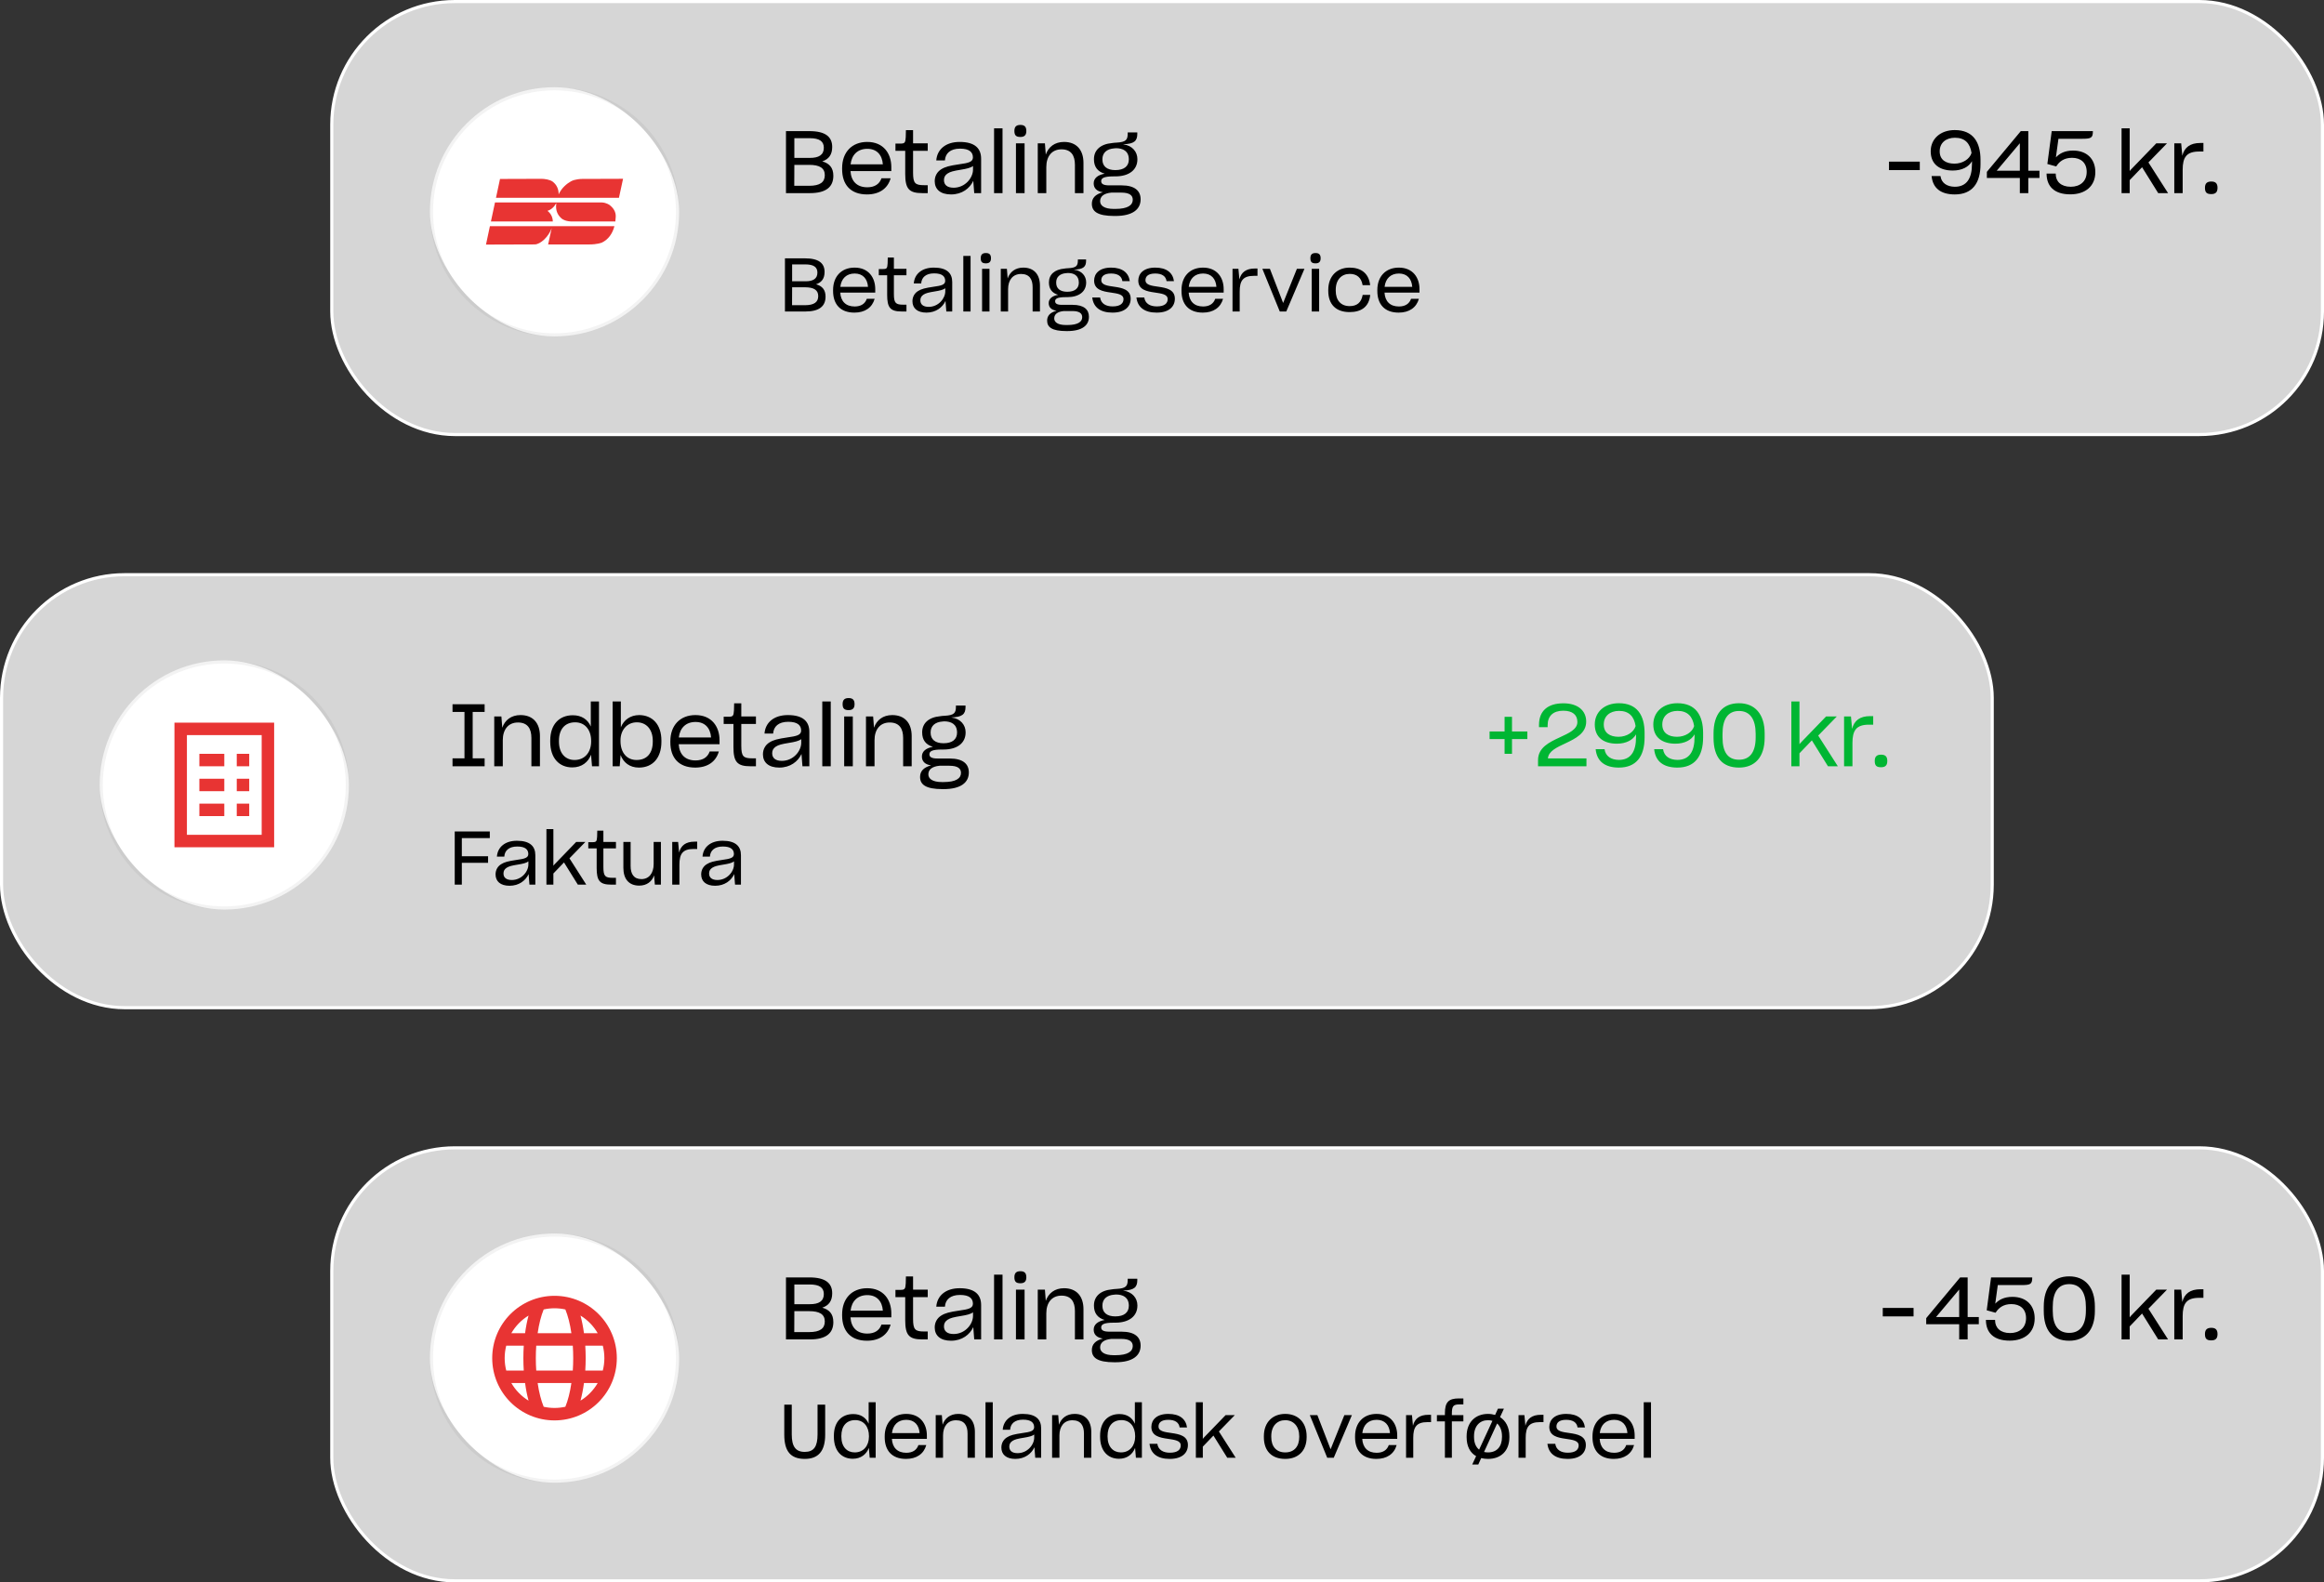
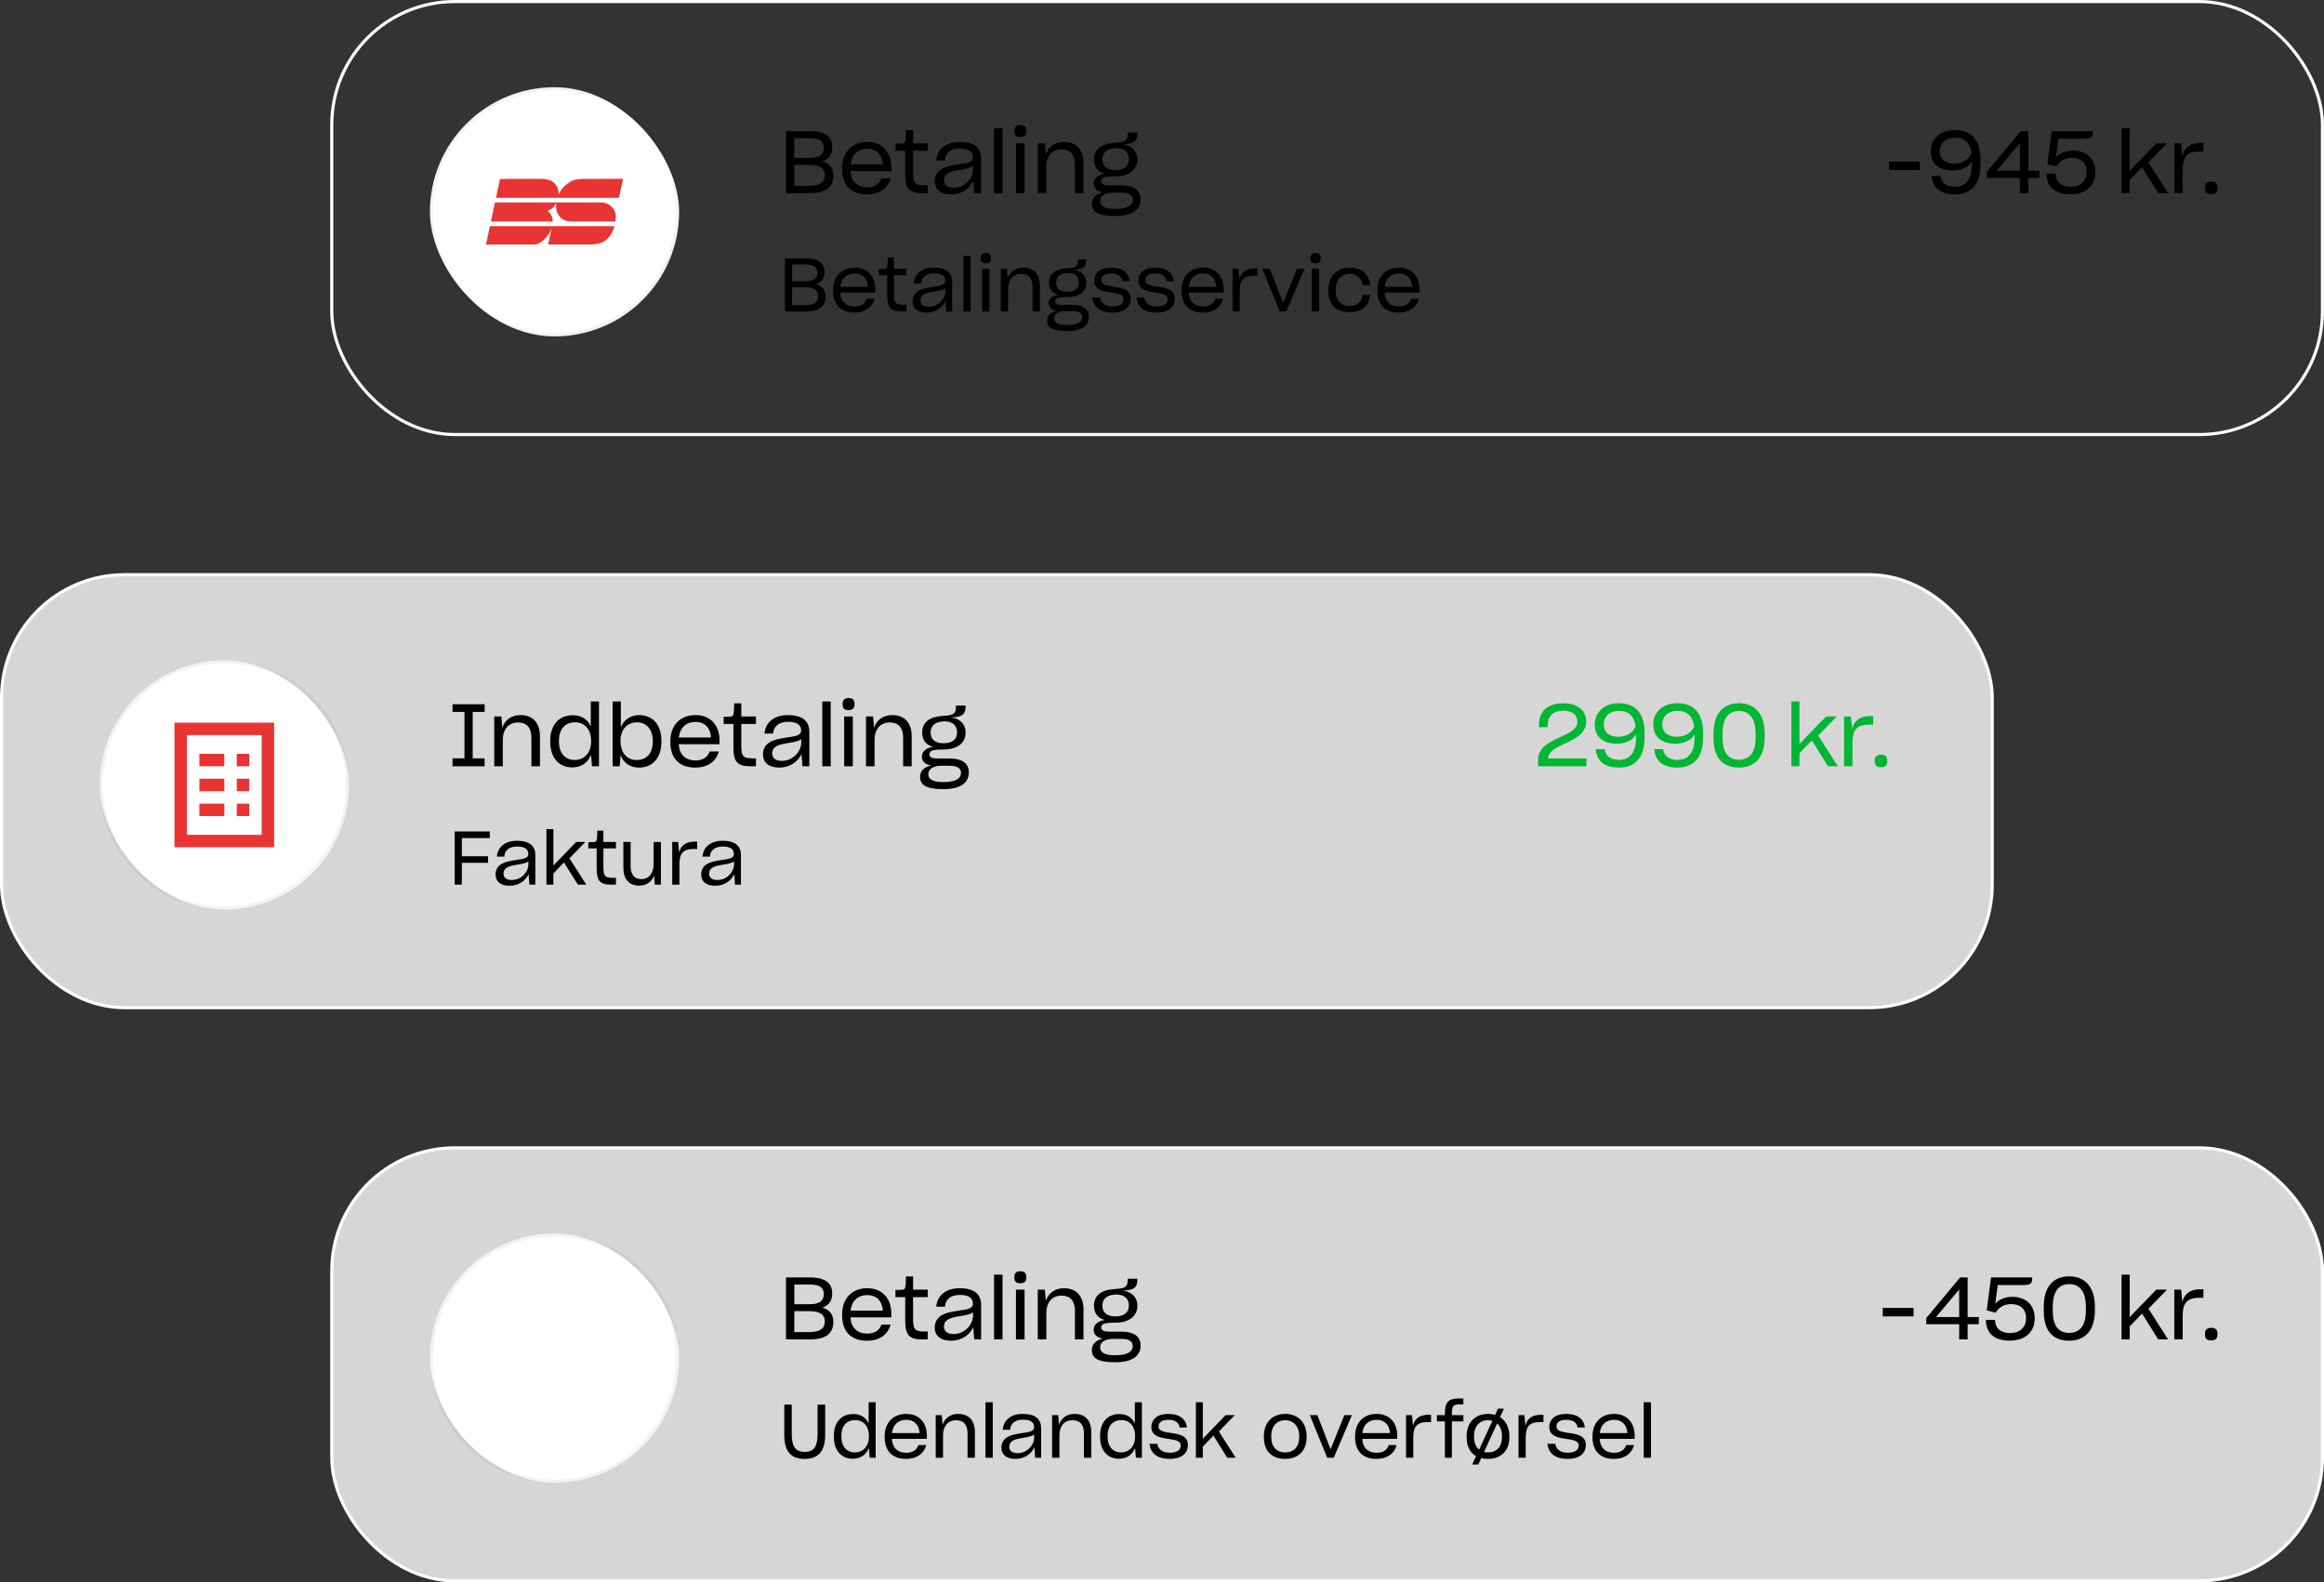
<svg xmlns="http://www.w3.org/2000/svg" fill="none" viewBox="0 0 373 254" height="254" width="373">
  <rect x="0" y="0" width="373" height="254" fill="#333333" stroke="none" />
  <rect fill-opacity="0.8" fill="white" rx="19.75" height="69.5" width="319.5" y="184.25" x="53.25" />
  <rect stroke-width="0.5" stroke="white" rx="19.75" height="69.5" width="319.5" y="184.25" x="53.25" />
  <g clip-path="url(#clip0_13506_33442)">
    <rect fill="white" height="40" width="40" y="198" x="69" />
-     <path fill="#E83433" d="M89 208C83.477 208 79 212.477 79 218C79 223.523 83.477 228 89 228C94.523 228 99 223.523 99 218C99 212.477 94.523 208 89 208ZM87.26 210.19C87.82 210.066 88.402 210 89 210C89.598 210 90.18 210.066 90.74 210.19C91.153 211.201 91.49 212.5 91.707 214H86.293C86.51 212.5 86.847 211.201 87.26 210.19ZM84.83 211.172C83.691 211.869 82.74 212.843 82.07 214H84.274C84.408 212.995 84.595 212.043 84.83 211.172ZM81.252 216C81.088 216.639 81 217.309 81 218C81 218.691 81.088 219.361 81.252 220H84.064C84.021 219.349 84 218.681 84 218C84 217.319 84.021 216.651 84.064 216H81.252ZM82.07 222C82.74 223.157 83.691 224.131 84.83 224.828C84.595 223.957 84.408 223.005 84.274 222H82.07ZM87.26 225.81C87.82 225.934 88.402 226 89 226C89.598 226 90.18 225.934 90.74 225.81C91.153 224.799 91.49 223.5 91.707 222H86.293C86.51 223.5 86.847 224.799 87.26 225.81ZM93.17 224.828C94.309 224.131 95.26 223.157 95.93 222H93.726C93.592 223.005 93.405 223.957 93.17 224.828ZM96.748 220C96.912 219.361 97 218.691 97 218C97 217.309 96.912 216.639 96.748 216H93.936C93.979 216.651 94 217.319 94 218C94 218.681 93.979 219.349 93.936 220H96.748ZM95.93 214C95.26 212.843 94.309 211.869 93.17 211.171C93.405 212.043 93.592 212.995 93.726 214H95.93ZM86 218C86 217.312 86.022 216.644 86.068 216H91.932C91.978 216.644 92 217.312 92 218C92 218.688 91.978 219.356 91.932 220H86.068C86.022 219.356 86 218.688 86 218Z" clip-rule="evenodd" fill-rule="evenodd" />
  </g>
  <path stroke-linejoin="round" stroke-linecap="round" stroke-width="0.5" stroke="black" d="M108.75 218C108.75 220.594 108.239 223.162 107.247 225.558C106.254 227.954 104.799 230.131 102.965 231.965C101.131 233.799 98.954 235.254 96.558 236.247C94.162 237.239 91.594 237.75 89 237.75C86.406 237.75 83.838 237.239 81.442 236.247C79.046 235.254 76.869 233.799 75.035 231.965C73.201 230.131 71.746 227.954 70.753 225.558C69.761 223.162 69.25 220.594 69.25 218C69.25 215.406 69.761 212.838 70.753 210.442C71.746 208.046 73.201 205.869 75.035 204.035C76.869 202.201 79.046 200.746 81.442 199.753C83.838 198.761 86.406 198.25 89 198.25C91.594 198.25 94.162 198.761 96.558 199.753C98.954 200.746 101.131 202.201 102.965 204.035C104.799 205.869 106.254 208.046 107.247 210.442C108.239 212.838 108.75 215.406 108.75 218L108.75 218Z" opacity="0.05" />
  <path fill="black" d="M126.148 215V205.046H129.9C132.476 205.046 133.568 205.956 133.568 207.594C133.568 208.826 133.022 209.554 131.972 209.904C133.12 210.226 133.75 210.926 133.75 212.214V212.228C133.75 214.006 132.574 215 129.998 215H126.148ZM129.942 206.18H127.492V209.344H129.956C131.412 209.358 132.224 208.868 132.224 207.72C132.224 206.698 131.552 206.18 129.942 206.18ZM129.872 210.464H127.492L127.478 213.824H129.844C131.636 213.824 132.378 213.236 132.378 212.116C132.378 210.954 131.524 210.464 129.872 210.464ZM139.15 215.21C136.504 215.21 135.16 213.628 135.16 211.15V210.982C135.16 208.448 136.714 206.782 139.192 206.782C141.81 206.782 143.056 208.658 143.056 210.814V211.458H136.504C136.602 213.096 137.54 214.062 139.206 214.062C140.368 214.062 141.152 213.558 141.474 212.62H142.944C142.482 214.272 141.124 215.21 139.15 215.21ZM139.206 207.888C137.666 207.888 136.7 208.826 136.518 210.38H141.698C141.586 208.868 140.732 207.888 139.206 207.888ZM145.287 211.906V208.21H143.719V207.048C143.985 207.048 144.167 207.062 144.489 207.048C145.217 207.048 145.315 206.922 145.371 206.012C145.385 205.648 145.399 205.186 145.399 204.892H146.547V207.006H148.899V208.21H146.547V211.71C146.547 213.432 146.883 213.726 148.325 213.726H148.899V215H148.017C145.875 215 145.287 214.286 145.287 211.906ZM152.639 215.21C150.917 215.21 150.021 214.37 150.021 213.082C150.021 212.242 150.427 211.57 151.057 211.178C151.701 210.772 152.359 210.604 153.969 210.366C155.369 210.17 156.153 210.016 156.153 209.274C156.153 208.42 155.579 207.86 154.081 207.86C152.513 207.86 151.729 208.63 151.659 209.75H150.273C150.399 208.014 151.743 206.782 154.025 206.782C156.503 206.782 157.469 207.846 157.469 209.484V215H156.363L156.209 213.026C155.649 214.244 154.403 215.21 152.639 215.21ZM153.059 214.132C154.893 214.132 156.167 212.564 156.167 211.22V210.646C155.803 210.94 155.131 211.094 154.263 211.234C153.045 211.43 152.527 211.556 152.079 211.85C151.673 212.13 151.505 212.452 151.505 212.914C151.505 213.656 152.009 214.132 153.059 214.132ZM159.547 204.598H160.905V215H159.547V204.598ZM163.774 205.984C163.088 205.984 162.808 205.732 162.808 205.018C162.808 204.318 163.144 204.052 163.774 204.052C164.404 204.052 164.726 204.318 164.726 205.032C164.726 205.704 164.404 205.984 163.774 205.984ZM163.06 215V207.006H164.446V215H163.06ZM166.56 215V207.006H167.708L167.848 208.812C168.268 207.594 169.276 206.782 170.774 206.782C172.832 206.782 173.896 208.126 173.896 210.142V215H172.524V210.45C172.524 208.966 171.922 207.972 170.368 207.972C168.8 207.972 167.932 209.12 167.932 210.814V215H166.56ZM175.536 213.432C175.536 212.648 176.138 212.088 177.3 211.878C176.152 211.542 175.578 210.772 175.578 209.568V209.554C175.578 208.084 176.628 207.132 178.476 206.964C178.7 206.922 178.91 206.908 179.19 206.894C180.744 206.81 180.996 206.432 180.996 205.41V205.256H182.536V205.494C182.536 206.628 182.032 207.104 180.254 207.16L180.296 207.174C181.752 207.356 182.55 208.392 182.55 209.526V209.582C182.55 211.262 181.22 212.312 179.008 212.312H178.742C177.104 212.312 176.74 212.62 176.74 213.082C176.74 213.53 177.118 213.768 178.126 213.754H180.002C182.144 213.754 183.068 214.636 183.068 215.994C183.068 217.576 181.836 218.668 178.994 218.668H178.868C176.096 218.668 175.242 217.912 175.242 216.708C175.242 215.826 175.774 215.182 177.006 214.86C175.998 214.706 175.536 214.188 175.536 213.432ZM179.008 211.304C180.422 211.304 181.178 210.674 181.178 209.596V209.568C181.164 208.224 180.212 207.79 179.12 207.79C178.994 207.79 178.91 207.804 178.812 207.818C177.664 207.902 176.922 208.518 176.936 209.582V209.61C176.936 210.702 177.678 211.304 179.008 211.304ZM178.756 217.534H179.008C181.01 217.534 181.808 216.932 181.808 216.064C181.808 215.364 181.304 214.916 179.946 214.916H178.378C177.16 215.028 176.572 215.532 176.572 216.288V216.302C176.572 216.988 177.216 217.534 178.756 217.534Z" />
  <path fill="black" d="M307.125 209.946V211.304H302.183V209.946H307.125Z" />
  <path fill="black" d="M314.448 215V212.564H309.156V211.584L314.602 205.046H315.806V211.402H317.598V212.564H315.806V215H314.448ZM310.738 211.402H314.448V206.992L310.738 211.402ZM322.547 215.196C319.943 215.196 318.753 213.88 318.739 211.906V211.864H320.209V211.934C320.209 213.11 321.035 213.978 322.617 213.978C324.087 213.978 325.179 213.152 325.179 211.584C325.179 210.1 324.213 209.33 322.827 209.33C321.539 209.33 320.797 209.932 320.349 210.632L320.279 210.716L318.865 210.324L319.565 205.046H326.173C326.173 206.152 325.907 206.278 324.353 206.278H320.643L320.237 209.26C320.811 208.644 321.651 208.168 322.995 208.168C325.151 208.168 326.565 209.47 326.565 211.626C326.565 213.866 324.983 215.196 322.547 215.196ZM332.11 215.21C329.436 215.21 328.022 213.586 328.022 210.422V209.736C328.022 206.628 329.478 204.878 332.11 204.878C334.63 204.878 336.226 206.6 336.226 209.722V210.422C336.226 213.572 334.616 215.21 332.11 215.21ZM332.11 213.95C333.846 213.95 334.784 212.732 334.784 210.366V209.792C334.784 207.482 333.902 206.124 332.11 206.124C330.29 206.124 329.464 207.482 329.464 209.792V210.38C329.464 212.69 330.29 213.95 332.11 213.95Z" />
  <path fill="black" d="M340.51 204.598H341.812V211.458L342.008 211.22L346.082 207.006H347.804L344.822 210.072L347.972 215H346.39L343.8 210.842L341.812 212.914V215H340.51V204.598ZM348.972 215V207.006H350.078L350.26 208.994C350.596 207.664 351.506 206.95 353.158 206.95H353.648V208.322H352.976C350.932 208.322 350.316 209.232 350.316 211.262V215H348.972ZM354.902 215.154C354.188 215.154 353.894 214.902 353.894 214.146C353.894 213.418 354.244 213.138 354.916 213.138C355.574 213.138 355.91 213.418 355.91 214.146C355.91 214.874 355.574 215.154 354.902 215.154Z" />
  <path fill="black" d="M129.164 234.18C126.896 234.18 125.876 232.956 125.876 230.292V225.468H127.076V230.244C127.076 232.176 127.688 233.052 129.164 233.052C130.628 233.052 131.216 232.2 131.216 230.244V225.468H132.44V230.292C132.44 232.956 131.324 234.18 129.164 234.18ZM136.873 234.156C135.073 234.156 133.837 232.884 133.837 230.616V230.46C133.837 228.24 135.085 226.98 136.945 226.98C138.181 226.98 139.009 227.58 139.417 228.528V225.084H140.545V234H139.585L139.453 232.416C139.057 233.424 138.193 234.156 136.873 234.156ZM137.185 233.136C138.589 233.136 139.465 232.08 139.465 230.592V230.508C139.465 228.996 138.625 227.952 137.269 227.952C135.829 227.952 135.037 228.936 135.037 230.484V230.604C135.037 232.236 135.937 233.136 137.185 233.136ZM145.414 234.18C143.146 234.18 141.994 232.824 141.994 230.7V230.556C141.994 228.384 143.326 226.956 145.45 226.956C147.694 226.956 148.762 228.564 148.762 230.412V230.964H143.146C143.23 232.368 144.034 233.196 145.462 233.196C146.458 233.196 147.13 232.764 147.406 231.96H148.666C148.27 233.376 147.106 234.18 145.414 234.18ZM145.462 227.904C144.142 227.904 143.314 228.708 143.158 230.04H147.598C147.502 228.744 146.77 227.904 145.462 227.904ZM150.181 234V227.148H151.165L151.285 228.696C151.645 227.652 152.509 226.956 153.793 226.956C155.557 226.956 156.469 228.108 156.469 229.836V234H155.293V230.1C155.293 228.828 154.777 227.976 153.445 227.976C152.101 227.976 151.357 228.96 151.357 230.412V234H150.181ZM158.174 225.084H159.338V234H158.174V225.084ZM162.964 234.18C161.488 234.18 160.72 233.46 160.72 232.356C160.72 231.636 161.068 231.06 161.608 230.724C162.16 230.376 162.724 230.232 164.104 230.028C165.304 229.86 165.976 229.728 165.976 229.092C165.976 228.36 165.484 227.88 164.2 227.88C162.856 227.88 162.184 228.54 162.124 229.5H160.936C161.044 228.012 162.196 226.956 164.152 226.956C166.276 226.956 167.104 227.868 167.104 229.272V234H166.156L166.024 232.308C165.544 233.352 164.476 234.18 162.964 234.18ZM163.324 233.256C164.896 233.256 165.988 231.912 165.988 230.76V230.268C165.676 230.52 165.1 230.652 164.356 230.772C163.312 230.94 162.868 231.048 162.484 231.3C162.136 231.54 161.992 231.816 161.992 232.212C161.992 232.848 162.424 233.256 163.324 233.256ZM168.861 234V227.148H169.845L169.965 228.696C170.325 227.652 171.189 226.956 172.473 226.956C174.237 226.956 175.149 228.108 175.149 229.836V234H173.973V230.1C173.973 228.828 173.457 227.976 172.125 227.976C170.781 227.976 170.037 228.96 170.037 230.412V234H168.861ZM179.6 234.156C177.8 234.156 176.564 232.884 176.564 230.616V230.46C176.564 228.24 177.812 226.98 179.672 226.98C180.908 226.98 181.736 227.58 182.144 228.528V225.084H183.272V234H182.312L182.18 232.416C181.784 233.424 180.92 234.156 179.6 234.156ZM179.912 233.136C181.316 233.136 182.192 232.08 182.192 230.592V230.508C182.192 228.996 181.352 227.952 179.996 227.952C178.556 227.952 177.764 228.936 177.764 230.484V230.604C177.764 232.236 178.664 233.136 179.912 233.136ZM187.744 234.18C185.812 234.18 184.684 233.352 184.492 231.756H185.752C185.896 232.74 186.688 233.184 187.768 233.184C189.028 233.184 189.508 232.668 189.508 232.02C189.508 231.216 188.512 231.12 187.432 230.952C186.16 230.772 184.792 230.52 184.792 229.032C184.804 227.892 185.656 226.956 187.516 226.956C189.364 226.956 190.336 227.808 190.516 229.128H189.328C189.22 228.324 188.584 227.904 187.504 227.904C186.328 227.904 185.944 228.408 185.944 228.972C185.944 229.764 186.952 229.872 188.032 230.028C189.292 230.208 190.66 230.472 190.66 231.948C190.66 233.196 189.748 234.18 187.744 234.18ZM191.936 225.084H193.052V230.964L193.22 230.76L196.712 227.148H198.188L195.632 229.776L198.332 234H196.976L194.756 230.436L193.052 232.212V234H191.936V225.084ZM206.281 234.18C204.097 234.18 202.849 232.884 202.849 230.688V230.544C202.849 228.252 204.301 226.956 206.281 226.956C208.285 226.956 209.713 228.288 209.713 230.544V230.688C209.713 232.884 208.357 234.18 206.281 234.18ZM206.281 233.136C207.697 233.136 208.525 232.212 208.525 230.664V230.532C208.525 228.96 207.613 227.964 206.281 227.964C204.973 227.964 204.037 228.888 204.037 230.532V230.664C204.037 232.212 204.865 233.136 206.281 233.136ZM213.02 234L210.224 227.148H211.436L213.56 232.632L215.768 227.148H216.98L214.064 234H213.02ZM220.906 234.18C218.638 234.18 217.486 232.824 217.486 230.7V230.556C217.486 228.384 218.818 226.956 220.942 226.956C223.186 226.956 224.254 228.564 224.254 230.412V230.964H218.638C218.722 232.368 219.526 233.196 220.954 233.196C221.95 233.196 222.622 232.764 222.898 231.96H224.158C223.762 233.376 222.598 234.18 220.906 234.18ZM220.954 227.904C219.634 227.904 218.806 228.708 218.65 230.04H223.09C222.994 228.744 222.262 227.904 220.954 227.904ZM225.673 234V227.148H226.621L226.777 228.852C227.065 227.712 227.845 227.1 229.261 227.1H229.681V228.276H229.105C227.353 228.276 226.825 229.056 226.825 230.796V234H225.673ZM230.623 227.148H231.907V226.848C231.907 225.048 232.519 224.472 234.151 224.472H234.871V225.432H234.295C233.239 225.432 233.023 225.672 233.023 226.98V227.148H234.871V228.156H233.023V234H231.907V228.156H230.623V227.148ZM236.292 235.08L236.916 233.736C235.932 233.184 235.392 232.128 235.392 230.688V230.544C235.392 228.252 236.844 226.956 238.824 226.956C239.232 226.956 239.604 227.016 239.964 227.124L240.42 226.116H241.38L240.756 227.472C241.68 228.06 242.256 229.116 242.256 230.544V230.688C242.256 232.884 240.9 234.18 238.824 234.18C238.428 234.18 238.068 234.132 237.732 234.048L237.264 235.08H236.292ZM236.58 230.664C236.58 231.576 236.868 232.272 237.396 232.692L239.532 228.072C239.316 228 239.076 227.964 238.824 227.964C237.516 227.964 236.58 228.888 236.58 230.532V230.664ZM238.824 233.136C240.24 233.136 241.068 232.212 241.068 230.664V230.532C241.068 229.644 240.78 228.936 240.288 228.492L238.188 233.064C238.38 233.112 238.596 233.136 238.824 233.136ZM243.72 234V227.148H244.668L244.824 228.852C245.112 227.712 245.892 227.1 247.308 227.1H247.728V228.276H247.152C245.4 228.276 244.872 229.056 244.872 230.796V234H243.72ZM251.611 234.18C249.679 234.18 248.551 233.352 248.359 231.756H249.619C249.763 232.74 250.555 233.184 251.635 233.184C252.895 233.184 253.375 232.668 253.375 232.02C253.375 231.216 252.379 231.12 251.299 230.952C250.027 230.772 248.659 230.52 248.659 229.032C248.671 227.892 249.523 226.956 251.383 226.956C253.231 226.956 254.203 227.808 254.383 229.128H253.195C253.087 228.324 252.451 227.904 251.371 227.904C250.195 227.904 249.811 228.408 249.811 228.972C249.811 229.764 250.819 229.872 251.899 230.028C253.159 230.208 254.527 230.472 254.527 231.948C254.527 233.196 253.615 234.18 251.611 234.18ZM259.015 234.18C256.747 234.18 255.595 232.824 255.595 230.7V230.556C255.595 228.384 256.927 226.956 259.051 226.956C261.295 226.956 262.363 228.564 262.363 230.412V230.964H256.747C256.831 232.368 257.635 233.196 259.063 233.196C260.059 233.196 260.731 232.764 261.007 231.96H262.267C261.871 233.376 260.707 234.18 259.015 234.18ZM259.063 227.904C257.743 227.904 256.915 228.708 256.759 230.04H261.199C261.103 228.744 260.371 227.904 259.063 227.904ZM263.819 225.084H264.983V234H263.819V225.084Z" />
-   <rect fill-opacity="0.8" fill="white" rx="19.75" height="69.5" width="319.5" y="0.25" x="53.25" />
  <rect stroke-width="0.5" stroke="white" rx="19.75" height="69.5" width="319.5" y="0.25" x="53.25" />
  <g clip-path="url(#clip1_13506_33442)">
    <rect fill="white" height="40" width="40" y="14" x="69" />
    <path fill="#E83433" d="M97.835 32.907C97.828 32.901 97.322 32.529 96.611 32.499L79.445 32.498L78.791 35.554H88.726C88.714 34.925 88.469 34.32 87.87 33.84C88.463 33.668 88.961 33.203 89.282 32.609C89.261 32.781 89.251 32.942 89.247 33.109C89.233 34.019 89.63 34.665 90.202 35.126C90.317 35.213 90.829 35.554 91.835 35.554H98.762C98.796 35.302 98.819 35.042 98.828 34.772C98.854 33.964 98.421 33.357 97.835 32.907ZM93.409 28.721C93.29 28.721 92.302 28.74 91.644 29.104C90.988 29.473 90.148 30.139 89.661 31.199C89.678 30.445 89.399 29.689 88.71 29.159C88.201 28.796 87.385 28.716 86.919 28.702L86.561 28.704L80.251 28.725L79.605 31.749L99.341 31.746L100 28.699L93.409 28.721ZM78 39.259C78 39.259 84.6 39.234 85.808 39.234C86.736 39.234 88.061 38.003 88.543 36.62L87.975 39.237H94.571C95.842 39.237 96.52 38.977 96.622 38.931C97.633 38.441 98.297 37.517 98.613 36.31H78.629L78 39.259Z" />
  </g>
  <path stroke-linejoin="round" stroke-linecap="round" stroke-width="0.5" stroke="black" d="M108.75 34C108.75 36.594 108.239 39.162 107.247 41.558C106.254 43.954 104.799 46.131 102.965 47.965C101.131 49.799 98.954 51.254 96.558 52.247C94.162 53.239 91.594 53.75 89 53.75C86.406 53.75 83.838 53.239 81.442 52.247C79.046 51.254 76.869 49.799 75.035 47.965C73.201 46.131 71.746 43.954 70.753 41.558C69.761 39.162 69.25 36.594 69.25 34C69.25 31.406 69.761 28.838 70.753 26.442C71.746 24.046 73.201 21.869 75.035 20.035C76.869 18.201 79.046 16.746 81.442 15.753C83.838 14.761 86.406 14.25 89 14.25C91.594 14.25 94.162 14.761 96.558 15.753C98.954 16.746 101.131 18.201 102.965 20.035C104.799 21.869 106.254 24.046 107.247 26.442C108.239 28.838 108.75 31.406 108.75 34L108.75 34Z" opacity="0.05" />
  <path fill="black" d="M126.148 31V21.046H129.9C132.476 21.046 133.568 21.956 133.568 23.594C133.568 24.826 133.022 25.554 131.972 25.904C133.12 26.226 133.75 26.926 133.75 28.214V28.228C133.75 30.006 132.574 31 129.998 31H126.148ZM129.942 22.18H127.492V25.344H129.956C131.412 25.358 132.224 24.868 132.224 23.72C132.224 22.698 131.552 22.18 129.942 22.18ZM129.872 26.464H127.492L127.478 29.824H129.844C131.636 29.824 132.378 29.236 132.378 28.116C132.378 26.954 131.524 26.464 129.872 26.464ZM139.15 31.21C136.504 31.21 135.16 29.628 135.16 27.15V26.982C135.16 24.448 136.714 22.782 139.192 22.782C141.81 22.782 143.056 24.658 143.056 26.814V27.458H136.504C136.602 29.096 137.54 30.062 139.206 30.062C140.368 30.062 141.152 29.558 141.474 28.62H142.944C142.482 30.272 141.124 31.21 139.15 31.21ZM139.206 23.888C137.666 23.888 136.7 24.826 136.518 26.38H141.698C141.586 24.868 140.732 23.888 139.206 23.888ZM145.287 27.906V24.21H143.719V23.048C143.985 23.048 144.167 23.062 144.489 23.048C145.217 23.048 145.315 22.922 145.371 22.012C145.385 21.648 145.399 21.186 145.399 20.892H146.547V23.006H148.899V24.21H146.547V27.71C146.547 29.432 146.883 29.726 148.325 29.726H148.899V31H148.017C145.875 31 145.287 30.286 145.287 27.906ZM152.639 31.21C150.917 31.21 150.021 30.37 150.021 29.082C150.021 28.242 150.427 27.57 151.057 27.178C151.701 26.772 152.359 26.604 153.969 26.366C155.369 26.17 156.153 26.016 156.153 25.274C156.153 24.42 155.579 23.86 154.081 23.86C152.513 23.86 151.729 24.63 151.659 25.75H150.273C150.399 24.014 151.743 22.782 154.025 22.782C156.503 22.782 157.469 23.846 157.469 25.484V31H156.363L156.209 29.026C155.649 30.244 154.403 31.21 152.639 31.21ZM153.059 30.132C154.893 30.132 156.167 28.564 156.167 27.22V26.646C155.803 26.94 155.131 27.094 154.263 27.234C153.045 27.43 152.527 27.556 152.079 27.85C151.673 28.13 151.505 28.452 151.505 28.914C151.505 29.656 152.009 30.132 153.059 30.132ZM159.547 20.598H160.905V31H159.547V20.598ZM163.774 21.984C163.088 21.984 162.808 21.732 162.808 21.018C162.808 20.318 163.144 20.052 163.774 20.052C164.404 20.052 164.726 20.318 164.726 21.032C164.726 21.704 164.404 21.984 163.774 21.984ZM163.06 31V23.006H164.446V31H163.06ZM166.56 31V23.006H167.708L167.848 24.812C168.268 23.594 169.276 22.782 170.774 22.782C172.832 22.782 173.896 24.126 173.896 26.142V31H172.524V26.45C172.524 24.966 171.922 23.972 170.368 23.972C168.8 23.972 167.932 25.12 167.932 26.814V31H166.56ZM175.536 29.432C175.536 28.648 176.138 28.088 177.3 27.878C176.152 27.542 175.578 26.772 175.578 25.568V25.554C175.578 24.084 176.628 23.132 178.476 22.964C178.7 22.922 178.91 22.908 179.19 22.894C180.744 22.81 180.996 22.432 180.996 21.41V21.256H182.536V21.494C182.536 22.628 182.032 23.104 180.254 23.16L180.296 23.174C181.752 23.356 182.55 24.392 182.55 25.526V25.582C182.55 27.262 181.22 28.312 179.008 28.312H178.742C177.104 28.312 176.74 28.62 176.74 29.082C176.74 29.53 177.118 29.768 178.126 29.754H180.002C182.144 29.754 183.068 30.636 183.068 31.994C183.068 33.576 181.836 34.668 178.994 34.668H178.868C176.096 34.668 175.242 33.912 175.242 32.708C175.242 31.826 175.774 31.182 177.006 30.86C175.998 30.706 175.536 30.188 175.536 29.432ZM179.008 27.304C180.422 27.304 181.178 26.674 181.178 25.596V25.568C181.164 24.224 180.212 23.79 179.12 23.79C178.994 23.79 178.91 23.804 178.812 23.818C177.664 23.902 176.922 24.518 176.936 25.582V25.61C176.936 26.702 177.678 27.304 179.008 27.304ZM178.756 33.534H179.008C181.01 33.534 181.808 32.932 181.808 32.064C181.808 31.364 181.304 30.916 179.946 30.916H178.378C177.16 31.028 176.572 31.532 176.572 32.288V32.302C176.572 32.988 177.216 33.534 178.756 33.534Z" />
  <path fill="black" d="M308.125 25.946V27.304H303.183V25.946H308.125Z" />
  <path fill="black" d="M313.741 31.21C311.557 31.21 310.213 30.258 310.017 28.256H311.445C311.599 29.39 312.495 29.964 313.741 29.978C315.631 29.978 316.499 28.662 316.499 26.324V25.876C315.981 26.8 314.889 27.374 313.419 27.374C311.403 27.374 309.877 26.45 309.877 24.28C309.877 22.292 311.431 20.878 313.741 20.878C316.695 20.878 317.871 22.838 317.871 25.666V26.352C317.871 29.46 316.499 31.21 313.741 31.21ZM311.319 24.294C311.319 25.666 312.327 26.268 313.685 26.268C315.001 26.268 316.135 25.54 316.429 24.546C316.191 22.992 315.365 22.11 313.769 22.11C312.299 22.11 311.319 22.95 311.319 24.294ZM324.183 31V28.564H318.891V27.584L324.337 21.046H325.541V27.402H327.333V28.564H325.541V31H324.183ZM320.473 27.402H324.183V22.992L320.473 27.402ZM332.281 31.196C329.677 31.196 328.487 29.88 328.473 27.906V27.864H329.943V27.934C329.943 29.11 330.769 29.978 332.351 29.978C333.821 29.978 334.913 29.152 334.913 27.584C334.913 26.1 333.947 25.33 332.561 25.33C331.273 25.33 330.531 25.932 330.083 26.632L330.013 26.716L328.599 26.324L329.299 21.046H335.907C335.907 22.152 335.641 22.278 334.087 22.278H330.377L329.971 25.26C330.545 24.644 331.385 24.168 332.729 24.168C334.885 24.168 336.299 25.47 336.299 27.626C336.299 29.866 334.717 31.196 332.281 31.196Z" />
  <path fill="black" d="M340.51 20.598H341.812V27.458L342.008 27.22L346.082 23.006H347.804L344.822 26.072L347.972 31H346.39L343.8 26.842L341.812 28.914V31H340.51V20.598ZM348.972 31V23.006H350.078L350.26 24.994C350.596 23.664 351.506 22.95 353.158 22.95H353.648V24.322H352.976C350.932 24.322 350.316 25.232 350.316 27.262V31H348.972ZM354.902 31.154C354.188 31.154 353.894 30.902 353.894 30.146C353.894 29.418 354.244 29.138 354.916 29.138C355.574 29.138 355.91 29.418 355.91 30.146C355.91 30.874 355.574 31.154 354.902 31.154Z" />
  <path fill="black" d="M125.984 50V41.468H129.2C131.408 41.468 132.344 42.248 132.344 43.652C132.344 44.708 131.876 45.332 130.976 45.632C131.96 45.908 132.5 46.508 132.5 47.612V47.624C132.5 49.148 131.492 50 129.284 50H125.984ZM129.236 42.44H127.136V45.152H129.248C130.496 45.164 131.192 44.744 131.192 43.76C131.192 42.884 130.616 42.44 129.236 42.44ZM129.176 46.112H127.136L127.124 48.992H129.152C130.688 48.992 131.324 48.488 131.324 47.528C131.324 46.532 130.592 46.112 129.176 46.112ZM137.129 50.18C134.861 50.18 133.709 48.824 133.709 46.7V46.556C133.709 44.384 135.041 42.956 137.165 42.956C139.409 42.956 140.477 44.564 140.477 46.412V46.964H134.861C134.945 48.368 135.749 49.196 137.177 49.196C138.173 49.196 138.845 48.764 139.121 47.96H140.381C139.985 49.376 138.821 50.18 137.129 50.18ZM137.177 43.904C135.857 43.904 135.029 44.708 134.873 46.04H139.313C139.217 44.744 138.485 43.904 137.177 43.904ZM142.389 47.348V44.18H141.045V43.184C141.273 43.184 141.429 43.196 141.705 43.184C142.329 43.184 142.413 43.076 142.461 42.296C142.473 41.984 142.485 41.588 142.485 41.336H143.469V43.148H145.485V44.18H143.469V47.18C143.469 48.656 143.757 48.908 144.993 48.908H145.485V50H144.729C142.893 50 142.389 49.388 142.389 47.348ZM148.691 50.18C147.215 50.18 146.447 49.46 146.447 48.356C146.447 47.636 146.795 47.06 147.335 46.724C147.887 46.376 148.451 46.232 149.831 46.028C151.031 45.86 151.703 45.728 151.703 45.092C151.703 44.36 151.211 43.88 149.927 43.88C148.583 43.88 147.911 44.54 147.851 45.5H146.663C146.771 44.012 147.923 42.956 149.879 42.956C152.003 42.956 152.831 43.868 152.831 45.272V50H151.883L151.751 48.308C151.271 49.352 150.203 50.18 148.691 50.18ZM149.051 49.256C150.623 49.256 151.715 47.912 151.715 46.76V46.268C151.403 46.52 150.827 46.652 150.083 46.772C149.039 46.94 148.595 47.048 148.211 47.3C147.863 47.54 147.719 47.816 147.719 48.212C147.719 48.848 148.151 49.256 149.051 49.256ZM154.612 41.084H155.776V50H154.612V41.084ZM158.235 42.272C157.647 42.272 157.407 42.056 157.407 41.444C157.407 40.844 157.695 40.616 158.235 40.616C158.775 40.616 159.051 40.844 159.051 41.456C159.051 42.032 158.775 42.272 158.235 42.272ZM157.623 50V43.148H158.811V50H157.623ZM160.623 50V43.148H161.607L161.727 44.696C162.087 43.652 162.951 42.956 164.235 42.956C165.999 42.956 166.911 44.108 166.911 45.836V50H165.735V46.1C165.735 44.828 165.219 43.976 163.887 43.976C162.543 43.976 161.799 44.96 161.799 46.412V50H160.623ZM168.316 48.656C168.316 47.984 168.832 47.504 169.828 47.324C168.844 47.036 168.352 46.376 168.352 45.344V45.332C168.352 44.072 169.252 43.256 170.836 43.112C171.028 43.076 171.208 43.064 171.448 43.052C172.78 42.98 172.996 42.656 172.996 41.78V41.648H174.316V41.852C174.316 42.824 173.884 43.232 172.36 43.28L172.396 43.292C173.644 43.448 174.328 44.336 174.328 45.308V45.356C174.328 46.796 173.188 47.696 171.292 47.696H171.064C169.66 47.696 169.348 47.96 169.348 48.356C169.348 48.74 169.672 48.944 170.536 48.932H172.144C173.98 48.932 174.772 49.688 174.772 50.852C174.772 52.208 173.716 53.144 171.28 53.144H171.172C168.796 53.144 168.064 52.496 168.064 51.464C168.064 50.708 168.52 50.156 169.576 49.88C168.712 49.748 168.316 49.304 168.316 48.656ZM171.292 46.832C172.504 46.832 173.152 46.292 173.152 45.368V45.344C173.14 44.192 172.324 43.82 171.388 43.82C171.28 43.82 171.208 43.832 171.124 43.844C170.14 43.916 169.504 44.444 169.516 45.356V45.38C169.516 46.316 170.152 46.832 171.292 46.832ZM171.076 52.172H171.292C173.008 52.172 173.692 51.656 173.692 50.912C173.692 50.312 173.26 49.928 172.096 49.928H170.752C169.708 50.024 169.204 50.456 169.204 51.104V51.116C169.204 51.704 169.756 52.172 171.076 52.172ZM178.557 50.18C176.625 50.18 175.497 49.352 175.305 47.756H176.565C176.709 48.74 177.501 49.184 178.581 49.184C179.841 49.184 180.321 48.668 180.321 48.02C180.321 47.216 179.325 47.12 178.245 46.952C176.973 46.772 175.605 46.52 175.605 45.032C175.617 43.892 176.469 42.956 178.329 42.956C180.177 42.956 181.149 43.808 181.329 45.128H180.141C180.033 44.324 179.397 43.904 178.317 43.904C177.141 43.904 176.757 44.408 176.757 44.972C176.757 45.764 177.765 45.872 178.845 46.028C180.105 46.208 181.473 46.472 181.473 47.948C181.473 49.196 180.561 50.18 178.557 50.18ZM185.647 50.18C183.715 50.18 182.587 49.352 182.395 47.756H183.655C183.799 48.74 184.591 49.184 185.671 49.184C186.931 49.184 187.411 48.668 187.411 48.02C187.411 47.216 186.415 47.12 185.335 46.952C184.063 46.772 182.695 46.52 182.695 45.032C182.707 43.892 183.559 42.956 185.419 42.956C187.267 42.956 188.239 43.808 188.419 45.128H187.231C187.123 44.324 186.487 43.904 185.407 43.904C184.231 43.904 183.847 44.408 183.847 44.972C183.847 45.764 184.855 45.872 185.935 46.028C187.195 46.208 188.563 46.472 188.563 47.948C188.563 49.196 187.651 50.18 185.647 50.18ZM193.05 50.18C190.782 50.18 189.63 48.824 189.63 46.7V46.556C189.63 44.384 190.962 42.956 193.086 42.956C195.33 42.956 196.398 44.564 196.398 46.412V46.964H190.782C190.866 48.368 191.67 49.196 193.098 49.196C194.094 49.196 194.766 48.764 195.042 47.96H196.302C195.906 49.376 194.742 50.18 193.05 50.18ZM193.098 43.904C191.778 43.904 190.95 44.708 190.794 46.04H195.234C195.138 44.744 194.406 43.904 193.098 43.904ZM197.818 50V43.148H198.766L198.922 44.852C199.21 43.712 199.99 43.1 201.406 43.1H201.826V44.276H201.25C199.498 44.276 198.97 45.056 198.97 46.796V50H197.818ZM205.403 50L202.607 43.148H203.819L205.943 48.632L208.151 43.148H209.363L206.447 50H205.403ZM211.145 42.272C210.557 42.272 210.317 42.056 210.317 41.444C210.317 40.844 210.605 40.616 211.145 40.616C211.685 40.616 211.961 40.844 211.961 41.456C211.961 42.032 211.685 42.272 211.145 42.272ZM210.533 50V43.148H211.721V50H210.533ZM216.605 50.096C214.445 50.096 213.185 48.884 213.185 46.688V46.544C213.185 44.252 214.661 42.956 216.617 42.956C218.429 42.956 219.689 43.856 219.905 45.752V45.776H218.693V45.752C218.489 44.54 217.745 43.964 216.629 43.964C215.321 43.964 214.385 44.888 214.385 46.532V46.664C214.385 48.212 215.213 49.136 216.617 49.136C217.793 49.136 218.489 48.56 218.705 47.348V47.336H219.917V47.36C219.713 49.304 218.429 50.096 216.605 50.096ZM224.48 50.18C222.212 50.18 221.06 48.824 221.06 46.7V46.556C221.06 44.384 222.392 42.956 224.516 42.956C226.76 42.956 227.828 44.564 227.828 46.412V46.964H222.212C222.296 48.368 223.1 49.196 224.528 49.196C225.524 49.196 226.196 48.764 226.472 47.96H227.732C227.336 49.376 226.172 50.18 224.48 50.18ZM224.528 43.904C223.208 43.904 222.38 44.708 222.224 46.04H226.664C226.568 44.744 225.836 43.904 224.528 43.904Z" />
  <rect fill-opacity="0.8" fill="white" rx="19.75" height="69.5" width="319.5" y="92.25" x="0.25" />
  <rect stroke-width="0.5" stroke="white" rx="19.75" height="69.5" width="319.5" y="92.25" x="0.25" />
  <g clip-path="url(#clip2_13506_33442)">
    <rect fill="white" height="40" width="40" y="106" x="16" />
    <path fill="#E83433" d="M40 131H38V129H40V131Z" />
    <path fill="#E83433" d="M32 131H36V129H32V131Z" />
    <path fill="#E83433" d="M40 127H38V125H40V127Z" />
    <path fill="#E83433" d="M32 127H36V125H32V127Z" />
    <path fill="#E83433" d="M40 123H38V121H40V123Z" />
    <path fill="#E83433" d="M32 123H36V121H32V123Z" />
    <path fill="#E83433" d="M28 116H44V136H28V116ZM30 118V134H42V118H30Z" clip-rule="evenodd" fill-rule="evenodd" />
  </g>
  <path stroke-linejoin="round" stroke-linecap="round" stroke-width="0.5" stroke="black" d="M55.75 126C55.75 128.594 55.239 131.162 54.247 133.558C53.254 135.954 51.799 138.131 49.965 139.965C48.131 141.799 45.954 143.254 43.558 144.247C41.162 145.239 38.594 145.75 36 145.75C33.406 145.75 30.838 145.239 28.442 144.247C26.046 143.254 23.869 141.799 22.035 139.965C20.201 138.131 18.746 135.954 17.753 133.558C16.761 131.162 16.25 128.594 16.25 126C16.25 123.406 16.761 120.838 17.753 118.442C18.746 116.046 20.201 113.869 22.035 112.035C23.869 110.201 26.046 108.746 28.442 107.753C30.838 106.761 33.406 106.25 36 106.25C38.594 106.25 41.162 106.761 43.558 107.753C45.954 108.746 48.131 110.201 49.965 112.035C51.799 113.869 53.254 116.046 54.247 118.442C55.239 120.838 55.75 123.406 55.75 126L55.75 126Z" opacity="0.05" />
  <path fill="black" d="M72.63 121.726H74.548V114.278H72.63V113.046H77.782V114.278H75.864V121.726H77.782V123H72.63V121.726ZM79.325 123V115.006H80.473L80.613 116.812C81.033 115.594 82.041 114.782 83.539 114.782C85.597 114.782 86.661 116.126 86.661 118.142V123H85.289V118.45C85.289 116.966 84.687 115.972 83.133 115.972C81.565 115.972 80.697 117.12 80.697 118.814V123H79.325ZM91.854 123.182C89.754 123.182 88.312 121.698 88.312 119.052V118.87C88.312 116.28 89.768 114.81 91.938 114.81C93.38 114.81 94.346 115.51 94.822 116.616V112.598H96.138V123H95.018L94.864 121.152C94.402 122.328 93.394 123.182 91.854 123.182ZM92.218 121.992C93.856 121.992 94.878 120.76 94.878 119.024V118.926C94.878 117.162 93.898 115.944 92.316 115.944C90.636 115.944 89.712 117.092 89.712 118.898V119.038C89.712 120.942 90.762 121.992 92.218 121.992ZM102.544 123.21C101.046 123.21 100.052 122.384 99.604 121.194L99.464 123H98.33V112.598H99.646V116.742C100.122 115.58 101.144 114.782 102.614 114.782C104.686 114.81 106.156 116.252 106.156 118.884V119.066C106.156 121.656 104.756 123.21 102.544 123.21ZM102.166 121.992C103.818 121.992 104.77 120.914 104.77 119.052V118.898C104.77 117.064 103.72 115.944 102.222 115.944C100.626 115.944 99.59 117.19 99.59 118.842V118.954C99.59 120.788 100.584 121.992 102.166 121.992ZM111.58 123.21C108.934 123.21 107.59 121.628 107.59 119.15V118.982C107.59 116.448 109.144 114.782 111.622 114.782C114.24 114.782 115.486 116.658 115.486 118.814V119.458H108.934C109.032 121.096 109.97 122.062 111.636 122.062C112.798 122.062 113.582 121.558 113.904 120.62H115.374C114.912 122.272 113.554 123.21 111.58 123.21ZM111.636 115.888C110.096 115.888 109.13 116.826 108.948 118.38H114.128C114.016 116.868 113.162 115.888 111.636 115.888ZM117.717 119.906V116.21H116.149V115.048C116.415 115.048 116.597 115.062 116.919 115.048C117.647 115.048 117.745 114.922 117.801 114.012C117.815 113.648 117.829 113.186 117.829 112.892H118.977V115.006H121.329V116.21H118.977V119.71C118.977 121.432 119.313 121.726 120.755 121.726H121.329V123H120.447C118.305 123 117.717 122.286 117.717 119.906ZM125.069 123.21C123.347 123.21 122.451 122.37 122.451 121.082C122.451 120.242 122.857 119.57 123.487 119.178C124.131 118.772 124.789 118.604 126.399 118.366C127.799 118.17 128.583 118.016 128.583 117.274C128.583 116.42 128.009 115.86 126.511 115.86C124.943 115.86 124.159 116.63 124.089 117.75H122.703C122.829 116.014 124.173 114.782 126.455 114.782C128.933 114.782 129.899 115.846 129.899 117.484V123H128.793L128.639 121.026C128.079 122.244 126.833 123.21 125.069 123.21ZM125.489 122.132C127.323 122.132 128.597 120.564 128.597 119.22V118.646C128.233 118.94 127.561 119.094 126.693 119.234C125.475 119.43 124.957 119.556 124.509 119.85C124.103 120.13 123.935 120.452 123.935 120.914C123.935 121.656 124.439 122.132 125.489 122.132ZM131.976 112.598H133.334V123H131.976V112.598ZM136.204 113.984C135.518 113.984 135.238 113.732 135.238 113.018C135.238 112.318 135.574 112.052 136.204 112.052C136.834 112.052 137.156 112.318 137.156 113.032C137.156 113.704 136.834 113.984 136.204 113.984ZM135.49 123V115.006H136.876V123H135.49ZM138.989 123V115.006H140.137L140.277 116.812C140.697 115.594 141.705 114.782 143.203 114.782C145.261 114.782 146.325 116.126 146.325 118.142V123H144.953V118.45C144.953 116.966 144.351 115.972 142.797 115.972C141.229 115.972 140.361 117.12 140.361 118.814V123H138.989ZM147.965 121.432C147.965 120.648 148.567 120.088 149.729 119.878C148.581 119.542 148.007 118.772 148.007 117.568V117.554C148.007 116.084 149.057 115.132 150.905 114.964C151.129 114.922 151.339 114.908 151.619 114.894C153.173 114.81 153.425 114.432 153.425 113.41V113.256H154.965V113.494C154.965 114.628 154.461 115.104 152.683 115.16L152.725 115.174C154.181 115.356 154.979 116.392 154.979 117.526V117.582C154.979 119.262 153.649 120.312 151.437 120.312H151.171C149.533 120.312 149.169 120.62 149.169 121.082C149.169 121.53 149.547 121.768 150.555 121.754H152.431C154.573 121.754 155.497 122.636 155.497 123.994C155.497 125.576 154.265 126.668 151.423 126.668H151.297C148.525 126.668 147.671 125.912 147.671 124.708C147.671 123.826 148.203 123.182 149.435 122.86C148.427 122.706 147.965 122.188 147.965 121.432ZM151.437 119.304C152.851 119.304 153.607 118.674 153.607 117.596V117.568C153.593 116.224 152.641 115.79 151.549 115.79C151.423 115.79 151.339 115.804 151.241 115.818C150.093 115.902 149.351 116.518 149.365 117.582V117.61C149.365 118.702 150.107 119.304 151.437 119.304ZM151.185 125.534H151.437C153.439 125.534 154.237 124.932 154.237 124.064C154.237 123.364 153.733 122.916 152.375 122.916H150.807C149.589 123.028 149.001 123.532 149.001 124.288V124.302C149.001 124.988 149.645 125.534 151.185 125.534Z" />
-   <path fill="#00B633" d="M239.077 117.414H241.485V115.062H242.675V117.414H245.139V118.632H242.675V120.998H241.485V118.632H239.077V117.414Z" />
  <path fill="#00B633" d="M246.854 123V122.006C246.854 120.004 248.66 119.136 250.326 118.366C251.796 117.68 253.168 117.092 253.168 115.888C253.168 114.74 252.384 114.082 250.9 114.082C249.29 114.082 248.394 114.922 248.394 116.406V116.728H247.008V116.35C247.008 114.096 248.436 112.892 250.914 112.892C253.294 112.892 254.582 114.11 254.582 115.818C254.582 117.708 252.874 118.548 251.278 119.304C249.864 119.962 248.534 120.564 248.436 121.74H254.624V123H246.854ZM259.825 123.21C257.641 123.21 256.297 122.258 256.101 120.256H257.529C257.683 121.39 258.579 121.964 259.825 121.978C261.715 121.978 262.583 120.662 262.583 118.324V117.876C262.065 118.8 260.973 119.374 259.503 119.374C257.487 119.374 255.961 118.45 255.961 116.28C255.961 114.292 257.515 112.878 259.825 112.878C262.779 112.878 263.955 114.838 263.955 117.666V118.352C263.955 121.46 262.583 123.21 259.825 123.21ZM257.403 116.294C257.403 117.666 258.411 118.268 259.769 118.268C261.085 118.268 262.219 117.54 262.513 116.546C262.275 114.992 261.449 114.11 259.853 114.11C258.383 114.11 257.403 114.95 257.403 116.294ZM269.218 123.21C267.034 123.21 265.69 122.258 265.494 120.256H266.922C267.076 121.39 267.972 121.964 269.218 121.978C271.108 121.978 271.976 120.662 271.976 118.324V117.876C271.458 118.8 270.366 119.374 268.896 119.374C266.88 119.374 265.354 118.45 265.354 116.28C265.354 114.292 266.908 112.878 269.218 112.878C272.172 112.878 273.348 114.838 273.348 117.666V118.352C273.348 121.46 271.976 123.21 269.218 123.21ZM266.796 116.294C266.796 117.666 267.804 118.268 269.162 118.268C270.478 118.268 271.612 117.54 271.906 116.546C271.668 114.992 270.842 114.11 269.246 114.11C267.776 114.11 266.796 114.95 266.796 116.294ZM279.11 123.21C276.436 123.21 275.022 121.586 275.022 118.422V117.736C275.022 114.628 276.478 112.878 279.11 112.878C281.63 112.878 283.226 114.6 283.226 117.722V118.422C283.226 121.572 281.616 123.21 279.11 123.21ZM279.11 121.95C280.846 121.95 281.784 120.732 281.784 118.366V117.792C281.784 115.482 280.902 114.124 279.11 114.124C277.29 114.124 276.464 115.482 276.464 117.792V118.38C276.464 120.69 277.29 121.95 279.11 121.95Z" />
  <path fill="#00B633" d="M287.51 112.598H288.812V119.458L289.008 119.22L293.082 115.006H294.804L291.822 118.072L294.972 123H293.39L290.8 118.842L288.812 120.914V123H287.51V112.598ZM295.972 123V115.006H297.078L297.26 116.994C297.596 115.664 298.506 114.95 300.158 114.95H300.648V116.322H299.976C297.932 116.322 297.316 117.232 297.316 119.262V123H295.972ZM301.902 123.154C301.188 123.154 300.894 122.902 300.894 122.146C300.894 121.418 301.244 121.138 301.916 121.138C302.574 121.138 302.91 121.418 302.91 122.146C302.91 122.874 302.574 123.154 301.902 123.154Z" />
  <path fill="black" d="M72.984 142V133.468H78.612V134.524H74.124V137.44H78.336V138.496H74.124V142H72.984ZM81.781 142.18C80.305 142.18 79.537 141.46 79.537 140.356C79.537 139.636 79.885 139.06 80.425 138.724C80.977 138.376 81.541 138.232 82.921 138.028C84.121 137.86 84.793 137.728 84.793 137.092C84.793 136.36 84.301 135.88 83.017 135.88C81.673 135.88 81.001 136.54 80.941 137.5H79.753C79.861 136.012 81.013 134.956 82.969 134.956C85.093 134.956 85.921 135.868 85.921 137.272V142H84.973L84.841 140.308C84.361 141.352 83.293 142.18 81.781 142.18ZM82.141 141.256C83.713 141.256 84.805 139.912 84.805 138.76V138.268C84.493 138.52 83.917 138.652 83.173 138.772C82.129 138.94 81.685 139.048 81.301 139.3C80.953 139.54 80.809 139.816 80.809 140.212C80.809 140.848 81.241 141.256 82.141 141.256ZM87.701 133.084H88.817V138.964L88.985 138.76L92.477 135.148H93.953L91.397 137.776L94.097 142H92.741L90.521 138.436L88.817 140.212V142H87.701V133.084ZM95.764 139.348V136.18H94.42V135.184C94.648 135.184 94.804 135.196 95.08 135.184C95.704 135.184 95.788 135.076 95.836 134.296C95.848 133.984 95.86 133.588 95.86 133.336H96.844V135.148H98.86V136.18H96.844V139.18C96.844 140.656 97.132 140.908 98.368 140.908H98.86V142H98.104C96.268 142 95.764 141.388 95.764 139.348ZM102.595 142.156C100.891 142.156 100.051 141.04 100.051 139.3V135.148H101.215V139.012C101.215 140.248 101.695 141.112 102.955 141.112C104.191 141.112 104.911 140.116 104.911 138.712V135.148H106.075V142H105.103L104.983 140.512C104.635 141.508 103.807 142.156 102.595 142.156ZM107.892 142V135.148H108.84L108.996 136.852C109.284 135.712 110.064 135.1 111.48 135.1H111.9V136.276H111.324C109.572 136.276 109.044 137.056 109.044 138.796V142H107.892ZM114.781 142.18C113.305 142.18 112.537 141.46 112.537 140.356C112.537 139.636 112.885 139.06 113.425 138.724C113.977 138.376 114.541 138.232 115.921 138.028C117.121 137.86 117.793 137.728 117.793 137.092C117.793 136.36 117.301 135.88 116.017 135.88C114.673 135.88 114.001 136.54 113.941 137.5H112.753C112.861 136.012 114.013 134.956 115.969 134.956C118.093 134.956 118.921 135.868 118.921 137.272V142H117.973L117.841 140.308C117.361 141.352 116.293 142.18 114.781 142.18ZM115.141 141.256C116.713 141.256 117.805 139.912 117.805 138.76V138.268C117.493 138.52 116.917 138.652 116.173 138.772C115.129 138.94 114.685 139.048 114.301 139.3C113.953 139.54 113.809 139.816 113.809 140.212C113.809 140.848 114.241 141.256 115.141 141.256Z" />
  <defs>
    <clipPath id="clip0_13506_33442">
      <rect fill="white" rx="20" height="40" width="40" y="198" x="69" />
    </clipPath>
    <clipPath id="clip1_13506_33442">
      <rect fill="white" rx="20" height="40" width="40" y="14" x="69" />
    </clipPath>
    <clipPath id="clip2_13506_33442">
      <rect fill="white" rx="20" height="40" width="40" y="106" x="16" />
    </clipPath>
  </defs>
</svg>